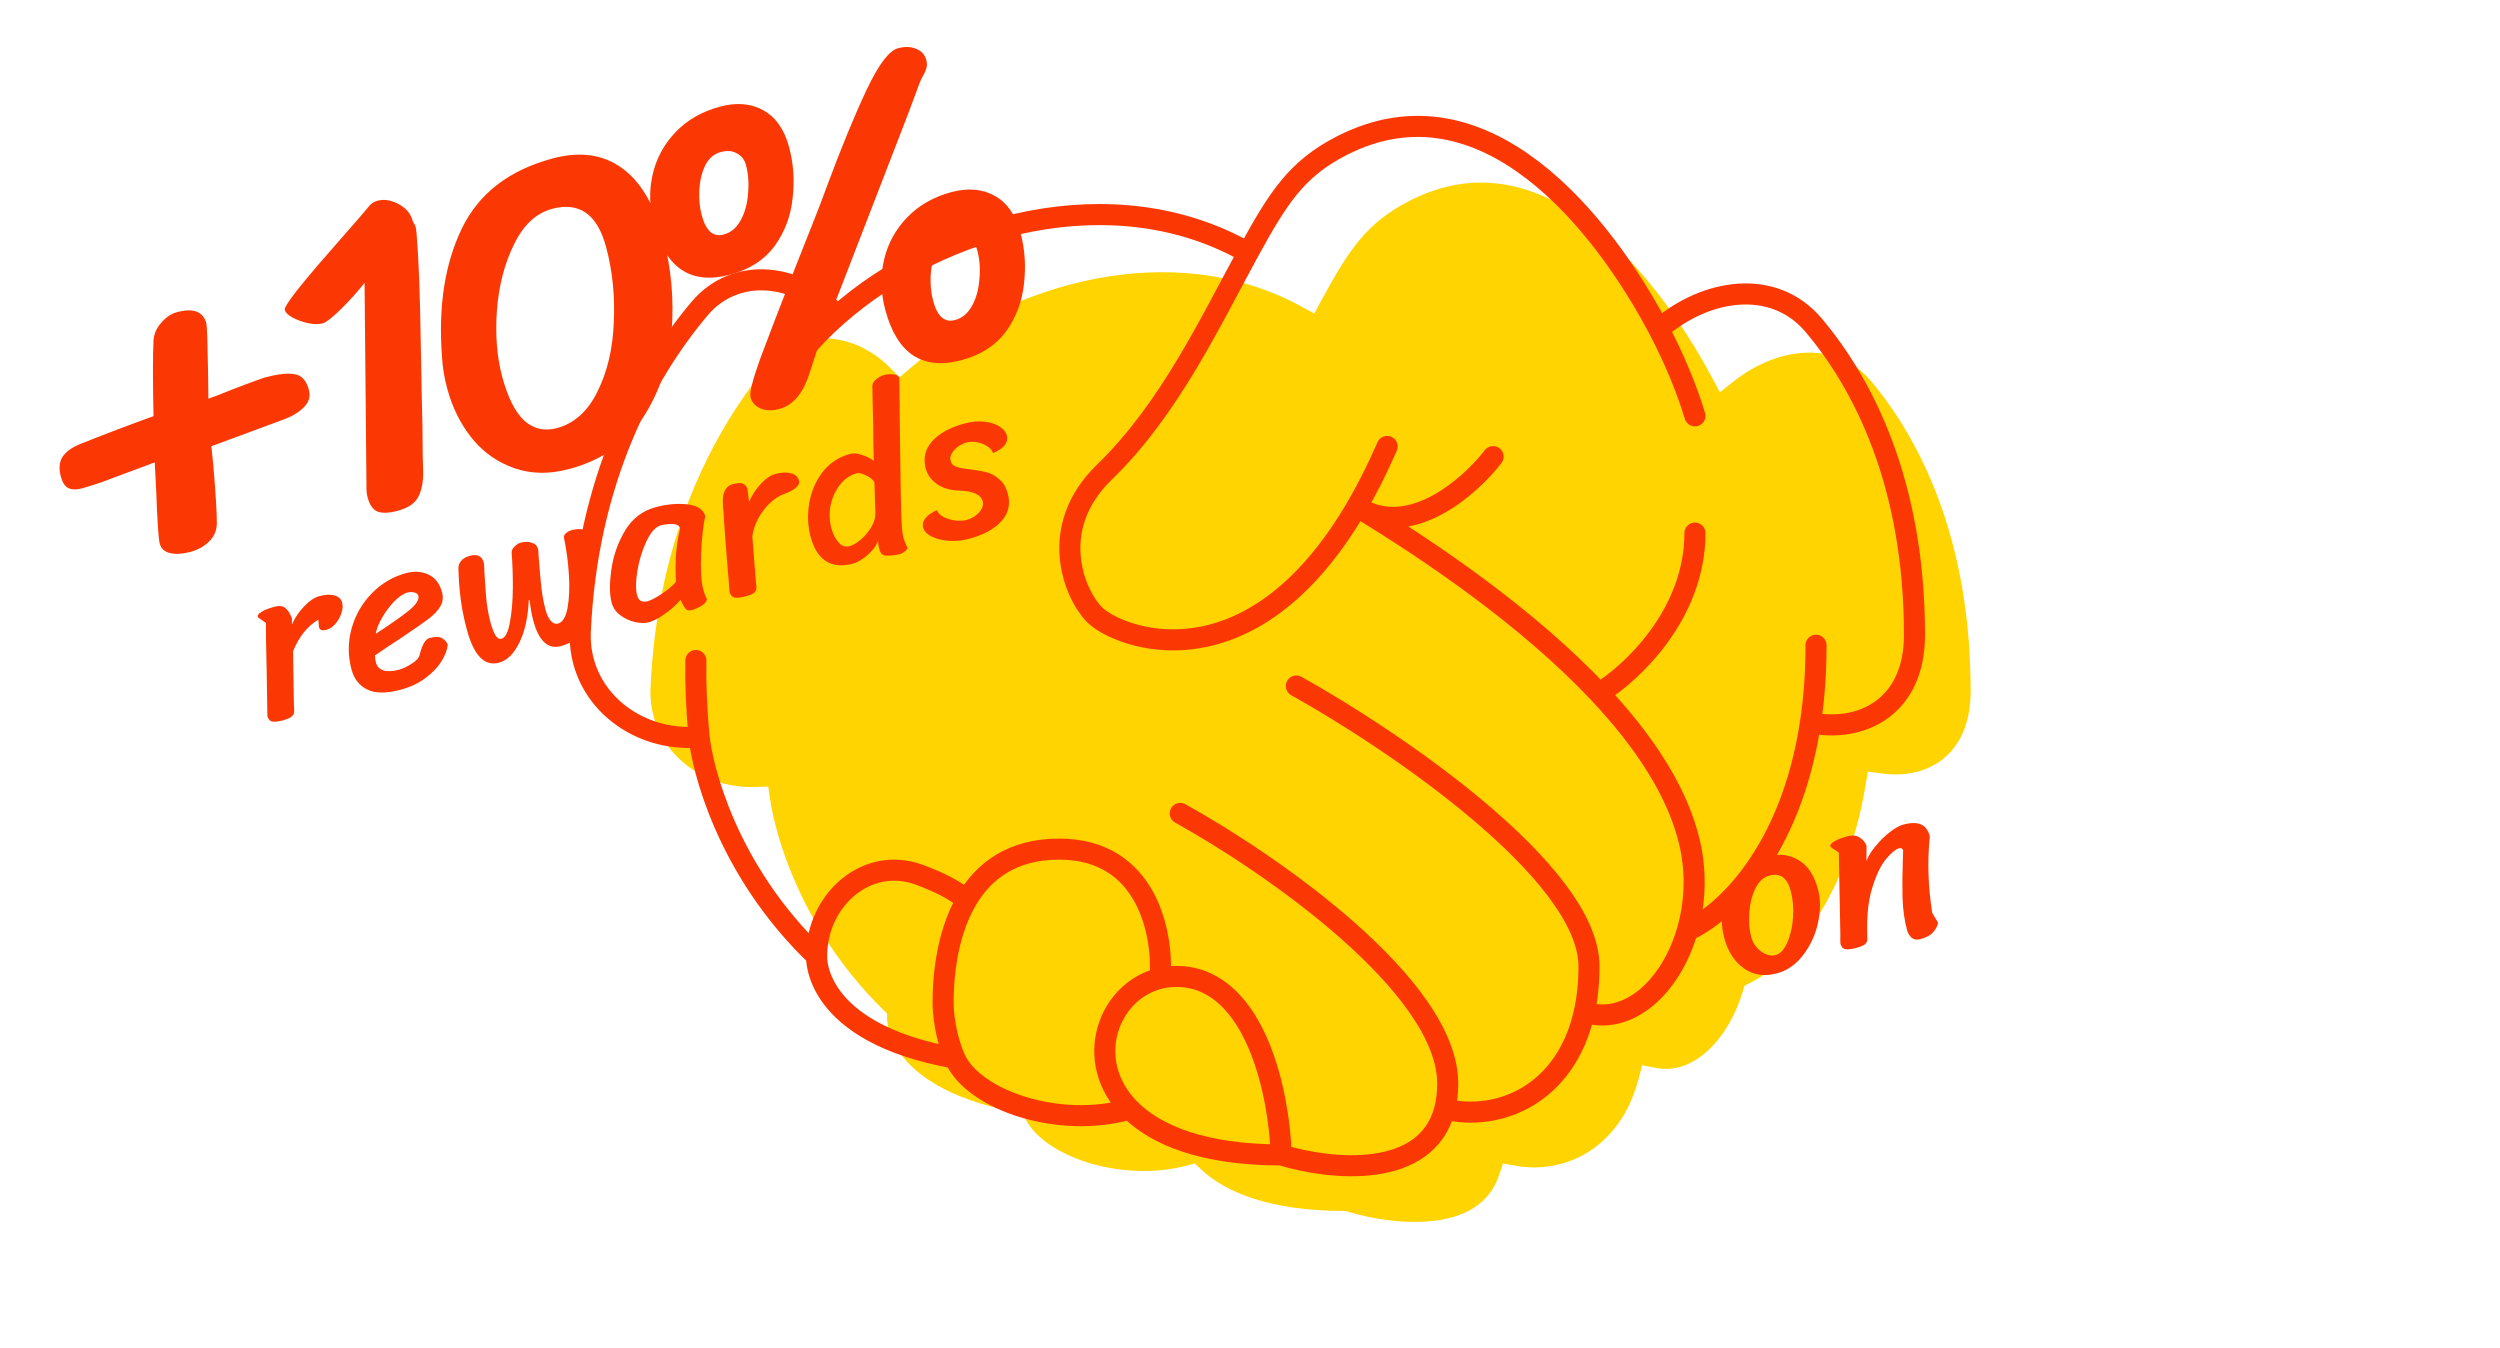
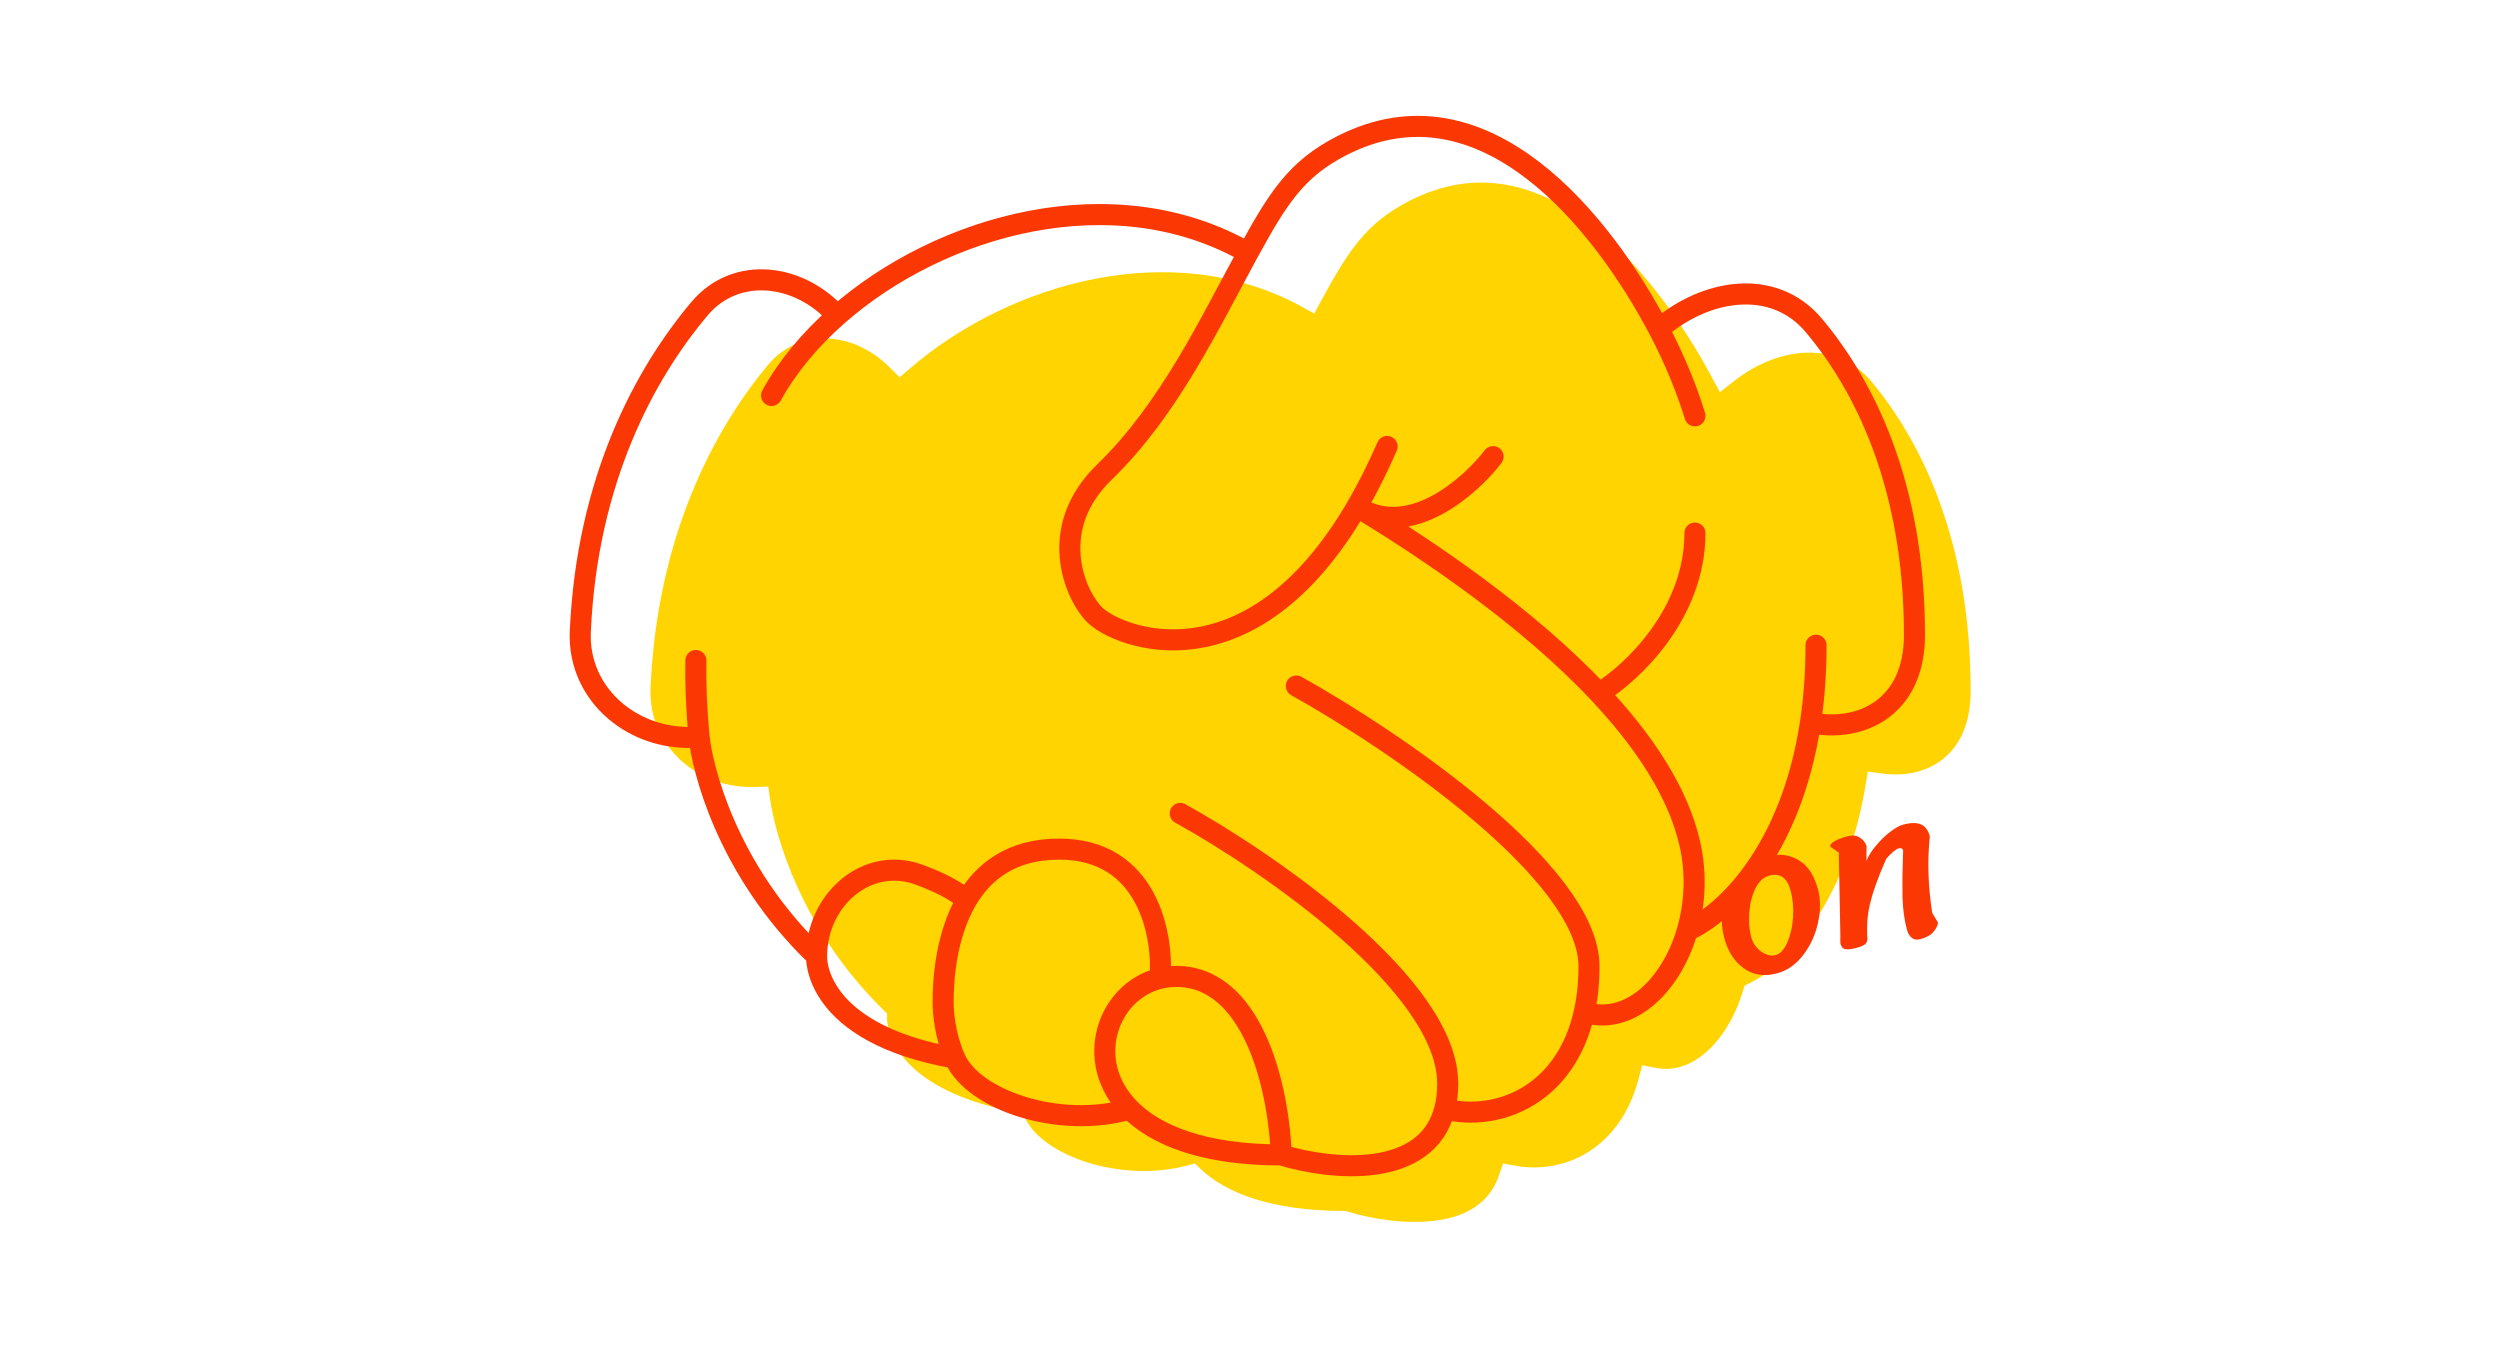
<svg xmlns="http://www.w3.org/2000/svg" width="178" height="96" viewBox="0 0 178 96" fill="none">
-   <path d="M122.257 25.297C122.257 25.297 122.257 25.297 122.257 25.297V25.297Z" fill="#FFD400" />
  <path d="M128.371 25.123C130.205 25.002 131.957 25.61 133.261 27.181C136.691 31.314 140.311 38.348 140.311 49.197C140.311 51.671 139.42 53.259 138.183 54.16L138.182 54.161C137.047 54.989 135.554 55.285 134.016 55.077L132.987 54.939L132.812 55.986C131.366 64.617 127.035 68.796 124.638 69.966L124.215 70.173L124.073 70.631C123.504 72.477 122.547 74.009 121.396 74.98L121.393 74.982C120.332 75.883 119.124 76.273 117.903 76.036L116.921 75.846L116.661 76.834C115.342 81.835 111.331 83.623 107.917 83.002L107.014 82.838L106.711 83.725C106.048 85.663 104.388 86.599 102.331 86.892C100.153 87.202 97.685 86.797 95.95 86.265L95.8 86.219L95.644 86.219C90.436 86.204 87.256 84.907 85.508 83.25L85.076 82.841L84.507 82.99C82.175 83.604 79.602 83.445 77.453 82.775L77.452 82.775C75.32 82.112 73.703 80.978 73.064 79.748L72.82 79.278L72.31 79.181C67.472 78.258 65.209 76.507 64.143 75.064C63.605 74.334 63.359 73.653 63.245 73.167C63.194 72.949 63.172 72.771 63.16 72.633V72.166L62.829 71.84C57.009 66.099 55.212 59.459 54.842 56.971L54.698 56.003L53.742 56.033C49.646 56.165 46.136 53.076 46.317 48.967C46.794 38.134 50.863 30.57 54.682 25.982L54.684 25.98C56.916 23.287 60.778 23.585 63.355 26.166L64.054 26.866L64.802 26.222C72.015 20.02 83.601 16.874 92.638 21.813L93.573 22.324L94.088 21.375C96.063 17.736 97.327 15.871 100.277 14.34L100.278 14.339C105.133 11.813 109.563 13.127 113.339 16.067C116.945 18.882 119.877 23.13 121.849 26.799L122.454 27.927L123.451 27.143C124.956 25.958 126.698 25.232 128.371 25.123Z" fill="#FFD400" />
  <path d="M120.679 29.609C120.133 27.816 119.276 25.66 118.107 23.44M118.107 23.44C114.15 15.925 105.705 5.161 95.531 10.375C92.299 12.032 91.001 14.085 88.863 17.996M118.107 23.44C121.448 20.546 126.292 19.776 129.141 23.165C132.645 27.331 136.311 34.388 136.311 45.212C136.311 50.371 132.511 52.185 128.904 51.46M91.221 82.23C91.101 78.117 89.496 69.819 84.035 69.528C83.533 69.502 83.052 69.548 82.598 69.656M91.221 82.23C85.698 82.23 82.288 80.832 80.44 78.964M91.221 82.23C94.79 83.323 101.584 83.981 102.865 78.964M82.598 69.656C82.838 66.589 81.736 60.456 75.413 60.456C72.009 60.456 70.004 62.072 68.825 64.085M82.598 69.656C78.907 70.537 77.054 75.541 80.44 78.964M80.44 78.964C75.413 80.416 69.275 78.323 67.981 75.335M68.825 64.085C67.266 66.746 67.15 70.103 67.15 71.343C67.15 72.107 67.282 73.72 67.981 75.335M68.825 64.085C68.037 63.383 66.807 62.782 65.457 62.284C61.727 60.907 58.143 64.065 58.143 68.077M67.981 75.335C57.784 73.52 58.143 68.077 58.143 68.077M84.035 57.916C90.382 61.424 103.077 70.182 103.077 77.15C103.077 77.824 103.003 78.427 102.865 78.964M102.865 78.964C106.738 79.896 111.509 77.902 112.8 72.069M92.299 48.843C99.245 52.714 113.136 62.125 113.136 68.803C113.136 70.002 113.017 71.09 112.8 72.069M112.8 72.069C115.954 73.054 118.984 70.246 120.135 66.262M96.61 36.074C88.972 49.185 79.566 45.418 77.927 43.762C76.49 42.311 74.514 37.593 78.646 33.601C83.247 29.156 86.177 22.91 88.863 17.996M96.61 36.074C97.347 34.808 98.069 33.384 98.764 31.787M96.61 36.074C96.675 36.113 96.74 36.153 96.805 36.193M96.61 36.074C96.675 36.115 96.74 36.155 96.805 36.193M120.135 66.262C120.68 64.377 120.804 62.228 120.321 60.093C119.481 56.377 117.022 52.724 113.855 49.355M120.135 66.262C122.722 65.136 127.499 60.715 128.904 51.46M129.302 45.94C129.302 47.945 129.159 49.782 128.904 51.46M113.855 49.355C108.738 43.914 101.774 39.215 96.805 36.193M113.855 49.355C116.13 47.975 120.679 43.762 120.679 37.956M96.805 36.193C100.495 38.323 104.663 34.653 106.31 32.512M88.863 17.996C79.35 12.536 67.007 15.951 59.606 22.475M58.143 68.077C51.651 61.855 49.98 54.521 49.778 52.472M59.606 22.475C57.661 24.189 56.057 26.119 54.935 28.158M59.606 22.475C56.91 19.471 52.41 18.89 49.808 21.977C45.922 26.586 41.799 34.153 41.318 44.957C41.113 49.55 45.245 52.877 49.778 52.472M49.778 52.472C49.576 50.423 49.517 48.523 49.546 47.029" stroke="#FB3803" stroke-width="1.5" stroke-linecap="round" />
-   <path d="M126.522 69.303C125.615 69.546 124.826 69.426 124.156 68.943C123.485 68.46 123.022 67.74 122.765 66.781C122.55 65.978 122.537 65.169 122.728 64.356C122.929 63.541 123.307 62.827 123.86 62.214C124.414 61.602 125.093 61.188 125.896 60.973C126.69 60.761 127.409 60.849 128.055 61.239C128.708 61.617 129.17 62.31 129.441 63.32C129.631 64.031 129.633 64.82 129.445 65.687C129.258 66.555 128.903 67.329 128.378 68.01C127.862 68.679 127.243 69.11 126.522 69.303ZM126.422 68.005C126.752 67.916 127.026 67.622 127.246 67.121C127.475 66.618 127.614 66.023 127.662 65.337C127.71 64.65 127.654 64.008 127.494 63.411C127.248 62.494 126.744 62.137 125.982 62.342C125.559 62.455 125.227 62.759 124.984 63.255C124.741 63.751 124.597 64.325 124.551 64.978C124.502 65.62 124.547 66.199 124.685 66.714C124.765 67.013 124.907 67.273 125.11 67.495C125.31 67.706 125.527 67.858 125.762 67.95C126.006 68.039 126.226 68.057 126.422 68.005ZM130.397 60.347C130.358 60.324 130.332 60.292 130.321 60.251C130.294 60.148 130.385 60.035 130.595 59.913C130.802 59.78 131.107 59.66 131.509 59.552C131.88 59.453 132.179 59.477 132.407 59.626C132.631 59.765 132.795 59.964 132.898 60.223L132.889 61.303C133.025 60.946 133.253 60.581 133.573 60.208C133.89 59.825 134.227 59.497 134.585 59.225C134.943 58.952 135.25 58.782 135.508 58.712C136.054 58.566 136.478 58.563 136.781 58.703C137.08 58.832 137.288 59.113 137.404 59.546C137.221 61.296 137.278 63.114 137.574 65L137.993 65.699C137.933 65.969 137.807 66.202 137.616 66.397C137.439 66.599 137.139 66.756 136.716 66.87C136.469 66.936 136.267 66.902 136.109 66.767C135.952 66.633 135.84 66.442 135.773 66.195C135.588 65.504 135.483 64.721 135.458 63.844C135.441 62.954 135.45 62.041 135.486 61.104C135.501 60.746 135.507 60.562 135.504 60.552C135.465 60.408 135.363 60.358 135.199 60.402C134.972 60.463 134.67 60.715 134.291 61.159C133.924 61.599 133.6 62.266 133.32 63.158C133.037 64.04 132.911 65.134 132.94 66.44C132.936 66.508 132.941 66.628 132.954 66.801C132.968 66.974 132.917 67.115 132.802 67.223C132.685 67.32 132.477 67.409 132.178 67.489C131.838 67.58 131.576 67.612 131.392 67.584C131.218 67.553 131.099 67.419 131.036 67.183C131.028 67.03 131.027 66.842 131.034 66.62C130.988 64.059 130.951 62.087 130.923 60.703L130.397 60.347Z" fill="#FB3803" />
-   <path d="M21.992 27.759C22.114 28.213 22.002 28.618 21.656 28.976C21.31 29.334 20.836 29.626 20.234 29.854L15.05 31.773C15.113 32.419 15.16 32.881 15.19 33.16C15.364 35.211 15.447 36.592 15.438 37.301C15.421 37.813 15.226 38.241 14.854 38.584C14.503 38.921 14.07 39.158 13.555 39.296C12.998 39.445 12.52 39.474 12.12 39.383C11.72 39.291 11.473 39.07 11.379 38.72L11.346 38.596C11.264 38.044 11.194 36.914 11.134 35.208L11.018 32.92L7.254 34.326C6.688 34.522 6.209 34.672 5.817 34.777C5.446 34.876 5.136 34.871 4.886 34.761C4.635 34.652 4.449 34.37 4.328 33.917C4.184 33.381 4.218 32.93 4.429 32.565C4.661 32.193 5.065 31.886 5.64 31.644C7.275 30.985 9.039 30.314 10.931 29.63C10.879 27.126 10.877 25.349 10.927 24.297C10.95 23.805 11.131 23.37 11.472 22.992C11.807 22.593 12.18 22.338 12.592 22.228C13.767 21.913 14.467 22.178 14.694 23.023C14.738 23.188 14.778 24.326 14.813 26.436C14.82 27.451 14.828 28.1 14.838 28.384L15.533 28.132C16.17 27.873 16.8 27.627 17.422 27.394C18.044 27.161 18.517 26.99 18.841 26.881C19.769 26.632 20.476 26.553 20.964 26.643C21.467 26.707 21.81 27.079 21.992 27.759ZM26.175 35.418C26.115 35.191 26.087 34.966 26.094 34.744L25.957 20.137C25.481 20.751 24.92 21.376 24.273 22.013C23.642 22.624 23.213 22.96 22.986 23.021C22.698 23.098 22.343 23.094 21.922 23.008C21.523 22.916 21.155 22.782 20.821 22.607C20.508 22.426 20.329 22.253 20.285 22.088C20.268 22.026 20.267 21.982 20.282 21.956C20.417 21.633 20.834 21.046 21.534 20.196C22.248 19.32 23.182 18.231 24.335 16.928C25.452 15.657 26.11 14.895 26.307 14.644C26.459 14.47 26.649 14.353 26.876 14.293C27.35 14.166 27.845 14.243 28.362 14.524C28.9 14.799 29.238 15.195 29.376 15.71C29.381 15.73 29.408 15.79 29.456 15.887C29.52 15.958 29.57 16.066 29.609 16.21C29.62 16.252 29.638 16.401 29.663 16.66C29.812 18.453 29.91 21.044 29.957 24.433C30.019 27.795 30.059 29.717 30.077 30.198C30.088 32.05 30.104 33.139 30.125 33.465C30.153 34.23 30.044 34.856 29.799 35.341C29.574 35.821 29.081 36.163 28.318 36.367C27.7 36.533 27.219 36.551 26.875 36.423C26.552 36.288 26.319 35.953 26.175 35.418ZM40.531 33.393C39.13 33.769 37.834 33.752 36.642 33.342C35.45 32.933 34.444 32.23 33.625 31.235C32.801 30.219 32.204 29.021 31.834 27.64C31.635 26.898 31.514 26.158 31.471 25.418C31.198 21.847 31.665 18.807 32.87 16.297C34.075 13.788 36.233 12.117 39.344 11.283C41.281 10.764 42.92 10.987 44.261 11.953C45.597 12.898 46.582 14.556 47.217 16.925C47.797 19.089 47.997 21.321 47.819 23.622C47.635 25.902 46.947 27.953 45.757 29.773C44.581 31.568 42.839 32.775 40.531 33.393ZM39.652 30.482C40.888 30.15 41.849 29.285 42.535 27.887C43.24 26.483 43.63 24.844 43.701 22.969C43.794 21.089 43.611 19.294 43.153 17.584C42.529 15.255 41.248 14.351 39.312 14.87C38.178 15.173 37.276 16.011 36.606 17.384C35.93 18.735 35.522 20.302 35.381 22.085C35.255 23.841 35.38 25.42 35.756 26.821C36.148 28.284 36.67 29.326 37.322 29.946C37.989 30.541 38.766 30.719 39.652 30.482ZM65.612 5.603C65.552 5.707 65.388 6.127 65.121 6.861L64.698 8.001L58.397 24.299C58.367 24.351 58.116 25.103 57.643 26.555C57.192 28.001 56.471 28.857 55.482 29.122C54.987 29.255 54.542 29.241 54.146 29.082C53.771 28.918 53.533 28.65 53.434 28.279C53.351 27.97 53.582 27.058 54.126 25.543C54.69 24.023 55.543 21.806 56.684 18.894C56.907 18.327 57.25 17.462 57.711 16.3C58.188 15.112 58.553 14.164 58.805 13.456C59.869 10.587 60.831 8.242 61.69 6.422C62.55 4.601 63.299 3.605 63.938 3.434C64.432 3.302 64.867 3.318 65.243 3.482C65.612 3.626 65.85 3.894 65.955 4.285C66.015 4.512 66.013 4.711 65.949 4.883C65.905 5.049 65.793 5.289 65.612 5.603ZM51.991 19.555C49.209 20.301 47.399 19.108 46.559 15.975C46.234 14.76 46.203 13.575 46.469 12.422C46.734 11.268 47.281 10.261 48.11 9.398C48.939 8.535 49.992 7.933 51.27 7.591C52.444 7.276 53.473 7.365 54.356 7.857C55.239 8.349 55.849 9.224 56.185 10.481C56.5 11.655 56.583 12.87 56.433 14.125C56.304 15.374 55.878 16.504 55.155 17.515C54.426 18.506 53.372 19.186 51.991 19.555ZM51.524 16.699C52.039 16.561 52.445 16.221 52.741 15.677C53.037 15.134 53.21 14.502 53.26 13.782C53.331 13.057 53.28 12.374 53.109 11.736C53.01 11.365 52.793 11.091 52.459 10.916C52.145 10.735 51.762 10.705 51.309 10.827C50.835 10.954 50.468 11.273 50.207 11.784C49.967 12.29 49.827 12.88 49.787 13.554C49.761 14.201 49.82 14.792 49.964 15.328C50.262 16.441 50.782 16.898 51.524 16.699ZM68.464 25.643C65.682 26.389 63.872 25.195 63.032 22.063C62.707 20.848 62.676 19.663 62.941 18.51C63.207 17.356 63.754 16.349 64.583 15.486C65.412 14.623 66.465 14.021 67.743 13.678C68.917 13.364 69.946 13.453 70.829 13.945C71.712 14.437 72.321 15.312 72.658 16.569C72.973 17.743 73.055 18.958 72.906 20.213C72.777 21.462 72.351 22.592 71.628 23.603C70.899 24.593 69.845 25.273 68.464 25.643ZM67.997 22.787C68.512 22.649 68.918 22.308 69.214 21.765C69.51 21.222 69.683 20.59 69.733 19.87C69.804 19.145 69.753 18.462 69.582 17.824C69.483 17.453 69.266 17.18 68.932 17.004C68.618 16.823 68.235 16.793 67.782 16.915C67.308 17.042 66.941 17.361 66.68 17.872C66.44 18.378 66.3 18.968 66.26 19.642C66.234 20.289 66.293 20.88 66.437 21.416C66.735 22.529 67.255 22.986 67.997 22.787Z" fill="#FB3803" />
-   <path d="M20.925 50.169C20.931 50.233 20.939 50.364 20.947 50.56C20.963 50.744 20.909 50.891 20.784 51.002C20.669 51.11 20.462 51.204 20.164 51.284C19.824 51.375 19.567 51.405 19.393 51.374C19.219 51.344 19.1 51.21 19.037 50.973L18.988 47.822C18.944 46.012 18.927 44.857 18.937 44.357L18.427 43.997C18.387 43.974 18.362 43.943 18.351 43.901C18.324 43.798 18.415 43.686 18.625 43.563C18.832 43.43 19.137 43.31 19.539 43.202C19.899 43.106 20.169 43.144 20.348 43.317C20.524 43.479 20.67 43.716 20.787 44.027L20.786 44.458C21.008 43.968 21.301 43.536 21.665 43.163C22.036 42.776 22.392 42.537 22.732 42.446C23.175 42.327 23.541 42.312 23.829 42.4C24.118 42.489 24.296 42.657 24.362 42.904C24.42 43.12 24.403 43.367 24.312 43.646C24.229 43.911 24.096 44.157 23.913 44.382C23.728 44.597 23.53 44.744 23.319 44.823C23.113 44.878 22.967 44.89 22.881 44.858C22.795 44.825 22.738 44.758 22.711 44.655L22.667 44.12C21.903 44.567 21.303 45.314 20.865 46.358L20.925 50.169ZM28.528 49.109C27.519 49.379 26.728 49.376 26.157 49.098C25.585 48.821 25.21 48.347 25.031 47.677C24.768 46.699 24.767 45.727 25.028 44.763C25.299 43.795 25.777 42.961 26.461 42.258C27.153 41.543 27.972 41.058 28.92 40.804C29.497 40.65 30.026 40.685 30.506 40.91C30.983 41.124 31.305 41.546 31.474 42.174C31.57 42.535 31.532 42.865 31.359 43.166C31.193 43.453 30.918 43.748 30.535 44.049C30.149 44.34 29.516 44.78 28.636 45.37C27.838 45.893 27.192 46.325 26.698 46.667C26.698 46.833 26.72 46.998 26.765 47.163C26.842 47.452 27.02 47.641 27.298 47.732C27.587 47.821 27.953 47.805 28.396 47.687C28.674 47.612 28.978 47.47 29.308 47.26C29.639 47.05 29.827 46.845 29.872 46.645C30.052 45.912 30.285 45.507 30.574 45.43C30.996 45.317 31.302 45.323 31.49 45.45C31.686 45.563 31.815 45.716 31.878 45.909C31.843 46.272 31.691 46.671 31.421 47.108C31.149 47.534 30.763 47.93 30.265 48.296C29.767 48.661 29.188 48.932 28.528 49.109ZM26.75 45.13C27.681 44.526 28.44 43.998 29.025 43.543C29.607 43.078 29.86 42.706 29.786 42.428C29.753 42.304 29.66 42.224 29.506 42.188C29.35 42.141 29.195 42.139 29.041 42.18C28.731 42.263 28.408 42.477 28.069 42.821C27.741 43.163 27.453 43.55 27.204 43.981C26.955 44.412 26.804 44.795 26.75 45.13ZM37.649 42.739C37.592 43.969 37.366 44.979 36.971 45.77C36.585 46.558 36.104 47.029 35.527 47.184C34.497 47.46 33.733 46.671 33.236 44.816C33.027 44.033 32.88 43.299 32.796 42.615C32.709 41.92 32.657 41.211 32.64 40.487C32.631 40.29 32.693 40.108 32.825 39.941C32.967 39.77 33.177 39.647 33.455 39.573C33.991 39.429 34.322 39.594 34.449 40.068C34.468 40.141 34.481 40.352 34.487 40.704C34.534 41.498 34.583 42.175 34.633 42.736C34.695 43.293 34.79 43.814 34.92 44.299C35.022 44.68 35.137 44.986 35.265 45.217C35.401 45.434 35.546 45.522 35.7 45.481C35.979 45.406 36.179 45.021 36.302 44.326C36.435 43.628 36.506 42.819 36.514 41.901C36.519 40.971 36.49 40.123 36.428 39.356C36.413 39.216 36.479 39.072 36.626 38.922C36.784 38.769 36.93 38.675 37.064 38.639C37.363 38.559 37.628 38.559 37.86 38.641C38.099 38.709 38.25 38.862 38.314 39.099C38.328 39.151 38.339 39.319 38.349 39.603C38.416 40.469 38.48 41.202 38.542 41.804C38.611 42.393 38.712 42.935 38.845 43.429C38.933 43.759 39.058 44.018 39.219 44.207C39.387 44.383 39.554 44.448 39.719 44.404C40.059 44.313 40.289 43.937 40.41 43.275C40.531 42.613 40.563 41.826 40.506 40.913C40.447 39.991 40.331 39.127 40.16 38.323C40.134 38.186 40.175 38.07 40.282 37.975C40.397 37.867 40.547 37.788 40.732 37.739C40.959 37.678 41.191 37.66 41.43 37.684C41.666 37.699 41.801 37.751 41.836 37.841C42.215 40.08 42.299 41.918 42.088 43.355C41.877 44.792 41.158 45.675 39.932 46.004C39.015 46.249 38.36 45.641 37.968 44.178C37.847 43.724 37.761 43.239 37.711 42.722L37.649 42.739ZM50.333 42.637C50.311 42.842 50.174 43.011 49.923 43.144C49.685 43.285 49.468 43.382 49.272 43.435C49.086 43.484 48.95 43.471 48.864 43.395C48.79 43.326 48.709 43.21 48.621 43.046C48.533 42.882 48.475 42.77 48.449 42.711C48.086 43.129 47.693 43.477 47.271 43.755C46.861 44.042 46.502 44.226 46.193 44.309C45.925 44.381 45.598 44.375 45.211 44.291C44.834 44.204 44.487 44.043 44.17 43.808C43.853 43.572 43.647 43.274 43.55 42.914C43.395 42.337 43.389 41.549 43.53 40.551C43.671 39.552 43.997 38.625 44.508 37.771C45.029 36.913 45.753 36.36 46.68 36.112C47.494 35.894 48.255 35.828 48.963 35.914C49.671 36.001 50.088 36.281 50.215 36.755C50.07 37.368 49.971 38.256 49.918 39.419C49.876 40.578 49.923 41.416 50.062 41.931C50.153 42.271 50.243 42.506 50.333 42.637ZM48.132 41.405C48.093 40.929 48.088 40.356 48.118 39.685C48.156 39.002 48.26 38.3 48.432 37.581C48.325 37.388 48.124 37.298 47.83 37.311C47.543 37.311 47.291 37.34 47.074 37.398C46.693 37.5 46.35 37.868 46.045 38.502C45.74 39.136 45.52 39.84 45.386 40.616C45.259 41.379 45.252 41.972 45.365 42.394C45.421 42.6 45.517 42.734 45.656 42.797C45.791 42.849 45.946 42.852 46.121 42.805C46.358 42.741 46.711 42.553 47.179 42.24C47.655 41.913 47.972 41.635 48.132 41.405ZM53.816 41.356C53.825 41.431 53.837 41.56 53.853 41.743C53.88 41.924 53.836 42.068 53.721 42.176C53.617 42.282 53.415 42.374 53.116 42.454C52.776 42.545 52.514 42.577 52.33 42.549C52.146 42.521 52.017 42.39 51.943 42.156C51.915 41.721 51.853 40.954 51.757 39.853C51.725 39.487 51.682 38.935 51.628 38.198C51.572 37.452 51.536 36.909 51.523 36.57C51.43 35.811 51.446 35.293 51.571 35.017C51.693 34.73 51.888 34.551 52.155 34.479C52.516 34.383 52.767 34.371 52.908 34.443C53.059 34.513 53.162 34.629 53.216 34.791L53.337 35.736C53.538 35.252 53.816 34.824 54.169 34.453C54.52 34.072 54.865 33.836 55.205 33.745C55.659 33.623 56.036 33.611 56.338 33.706C56.637 33.792 56.819 33.958 56.886 34.206C56.935 34.391 56.861 34.566 56.662 34.729C56.473 34.89 56.202 35.035 55.85 35.162C55.297 35.365 54.801 35.758 54.36 36.34C53.92 36.922 53.655 37.539 53.565 38.193L53.816 41.356ZM62.112 27.488C62.112 27.323 62.197 27.167 62.368 27.022C62.546 26.864 62.749 26.754 62.975 26.693C63.161 26.644 63.373 26.631 63.611 26.656C63.85 26.68 63.99 26.77 64.031 26.924L64.076 30.987C64.113 34.544 64.157 36.708 64.209 37.478C64.23 37.803 64.262 38.049 64.306 38.214C64.381 38.492 64.485 38.756 64.619 39.008C64.615 39.075 64.549 39.159 64.421 39.26C64.304 39.357 64.188 39.421 64.075 39.452C63.869 39.507 63.635 39.542 63.374 39.556C63.113 39.571 62.944 39.556 62.865 39.511C62.75 39.453 62.66 39.301 62.593 39.053C62.544 38.868 62.517 38.687 62.514 38.511C62.381 38.879 62.12 39.224 61.733 39.549C61.352 39.861 61.028 40.053 60.76 40.124C59.184 40.547 58.168 39.908 57.712 38.208C57.514 37.466 57.48 36.68 57.611 35.85C57.752 35.017 58.067 34.276 58.555 33.626C59.054 32.973 59.715 32.536 60.54 32.316C60.766 32.255 61.044 32.28 61.371 32.391C61.697 32.491 61.977 32.632 62.213 32.811C62.183 31.792 62.17 30.94 62.174 30.254C62.165 29.892 62.154 29.481 62.141 29.021C62.136 28.547 62.126 28.036 62.112 27.488ZM62.258 34.34C62.136 34.13 61.931 33.964 61.644 33.842C61.365 33.706 61.153 33.658 61.009 33.697C60.535 33.824 60.134 34.097 59.804 34.517C59.475 34.936 59.253 35.426 59.138 35.987C59.034 36.545 59.052 37.087 59.193 37.613C59.298 38.004 59.464 38.335 59.691 38.605C59.918 38.876 60.181 38.971 60.48 38.891C60.737 38.822 61.014 38.66 61.31 38.404C61.613 38.135 61.863 37.83 62.059 37.491C62.252 37.141 62.341 36.813 62.326 36.508L62.258 34.34ZM67.687 32.819C67.742 33.025 67.879 33.165 68.098 33.239C68.316 33.313 68.647 33.373 69.09 33.42C69.57 33.479 69.965 33.55 70.274 33.633C70.583 33.716 70.876 33.88 71.151 34.127C71.435 34.36 71.637 34.703 71.759 35.157C71.957 35.898 71.802 36.553 71.291 37.12C70.788 37.675 70.022 38.09 68.991 38.366C68.486 38.502 67.99 38.546 67.503 38.5C67.029 38.461 66.631 38.358 66.31 38.19C65.989 38.022 65.797 37.82 65.733 37.583C65.667 37.335 65.721 37.105 65.896 36.893C66.069 36.67 66.344 36.48 66.721 36.324C66.787 36.527 66.947 36.694 67.203 36.824C67.456 36.944 67.737 37.024 68.046 37.062C68.362 37.088 68.623 37.074 68.829 37.018C69.179 36.925 69.474 36.746 69.712 36.483C69.948 36.21 70.032 35.945 69.963 35.687C69.836 35.214 69.277 34.96 68.285 34.928C67.651 34.91 67.123 34.753 66.701 34.458C66.29 34.159 66.028 33.799 65.915 33.376C65.716 32.635 65.867 31.981 66.367 31.417C66.878 30.849 67.648 30.427 68.678 30.151C69.183 30.016 69.652 29.973 70.085 30.023C70.528 30.07 70.891 30.188 71.174 30.377C71.454 30.556 71.625 30.764 71.689 31.001C71.755 31.248 71.702 31.483 71.53 31.706C71.355 31.919 71.079 32.103 70.701 32.26C70.635 32.056 70.492 31.891 70.269 31.762C70.055 31.621 69.815 31.531 69.551 31.491C69.284 31.441 69.047 31.444 68.841 31.499C68.49 31.593 68.191 31.773 67.942 32.038C67.703 32.301 67.618 32.561 67.687 32.819Z" fill="#FB3803" />
+   <path d="M126.522 69.303C125.615 69.546 124.826 69.426 124.156 68.943C123.485 68.46 123.022 67.74 122.765 66.781C122.55 65.978 122.537 65.169 122.728 64.356C122.929 63.541 123.307 62.827 123.86 62.214C124.414 61.602 125.093 61.188 125.896 60.973C126.69 60.761 127.409 60.849 128.055 61.239C128.708 61.617 129.17 62.31 129.441 63.32C129.631 64.031 129.633 64.82 129.445 65.687C129.258 66.555 128.903 67.329 128.378 68.01C127.862 68.679 127.243 69.11 126.522 69.303ZM126.422 68.005C126.752 67.916 127.026 67.622 127.246 67.121C127.475 66.618 127.614 66.023 127.662 65.337C127.71 64.65 127.654 64.008 127.494 63.411C127.248 62.494 126.744 62.137 125.982 62.342C125.559 62.455 125.227 62.759 124.984 63.255C124.741 63.751 124.597 64.325 124.551 64.978C124.502 65.62 124.547 66.199 124.685 66.714C124.765 67.013 124.907 67.273 125.11 67.495C125.31 67.706 125.527 67.858 125.762 67.95C126.006 68.039 126.226 68.057 126.422 68.005ZM130.397 60.347C130.358 60.324 130.332 60.292 130.321 60.251C130.294 60.148 130.385 60.035 130.595 59.913C130.802 59.78 131.107 59.66 131.509 59.552C131.88 59.453 132.179 59.477 132.407 59.626C132.631 59.765 132.795 59.964 132.898 60.223L132.889 61.303C133.025 60.946 133.253 60.581 133.573 60.208C133.89 59.825 134.227 59.497 134.585 59.225C134.943 58.952 135.25 58.782 135.508 58.712C136.054 58.566 136.478 58.563 136.781 58.703C137.08 58.832 137.288 59.113 137.404 59.546C137.221 61.296 137.278 63.114 137.574 65L137.993 65.699C137.933 65.969 137.807 66.202 137.616 66.397C137.439 66.599 137.139 66.756 136.716 66.87C136.469 66.936 136.267 66.902 136.109 66.767C135.952 66.633 135.84 66.442 135.773 66.195C135.588 65.504 135.483 64.721 135.458 63.844C135.441 62.954 135.45 62.041 135.486 61.104C135.501 60.746 135.507 60.562 135.504 60.552C135.465 60.408 135.363 60.358 135.199 60.402C134.972 60.463 134.67 60.715 134.291 61.159C133.037 64.04 132.911 65.134 132.94 66.44C132.936 66.508 132.941 66.628 132.954 66.801C132.968 66.974 132.917 67.115 132.802 67.223C132.685 67.32 132.477 67.409 132.178 67.489C131.838 67.58 131.576 67.612 131.392 67.584C131.218 67.553 131.099 67.419 131.036 67.183C131.028 67.03 131.027 66.842 131.034 66.62C130.988 64.059 130.951 62.087 130.923 60.703L130.397 60.347Z" fill="#FB3803" />
</svg>